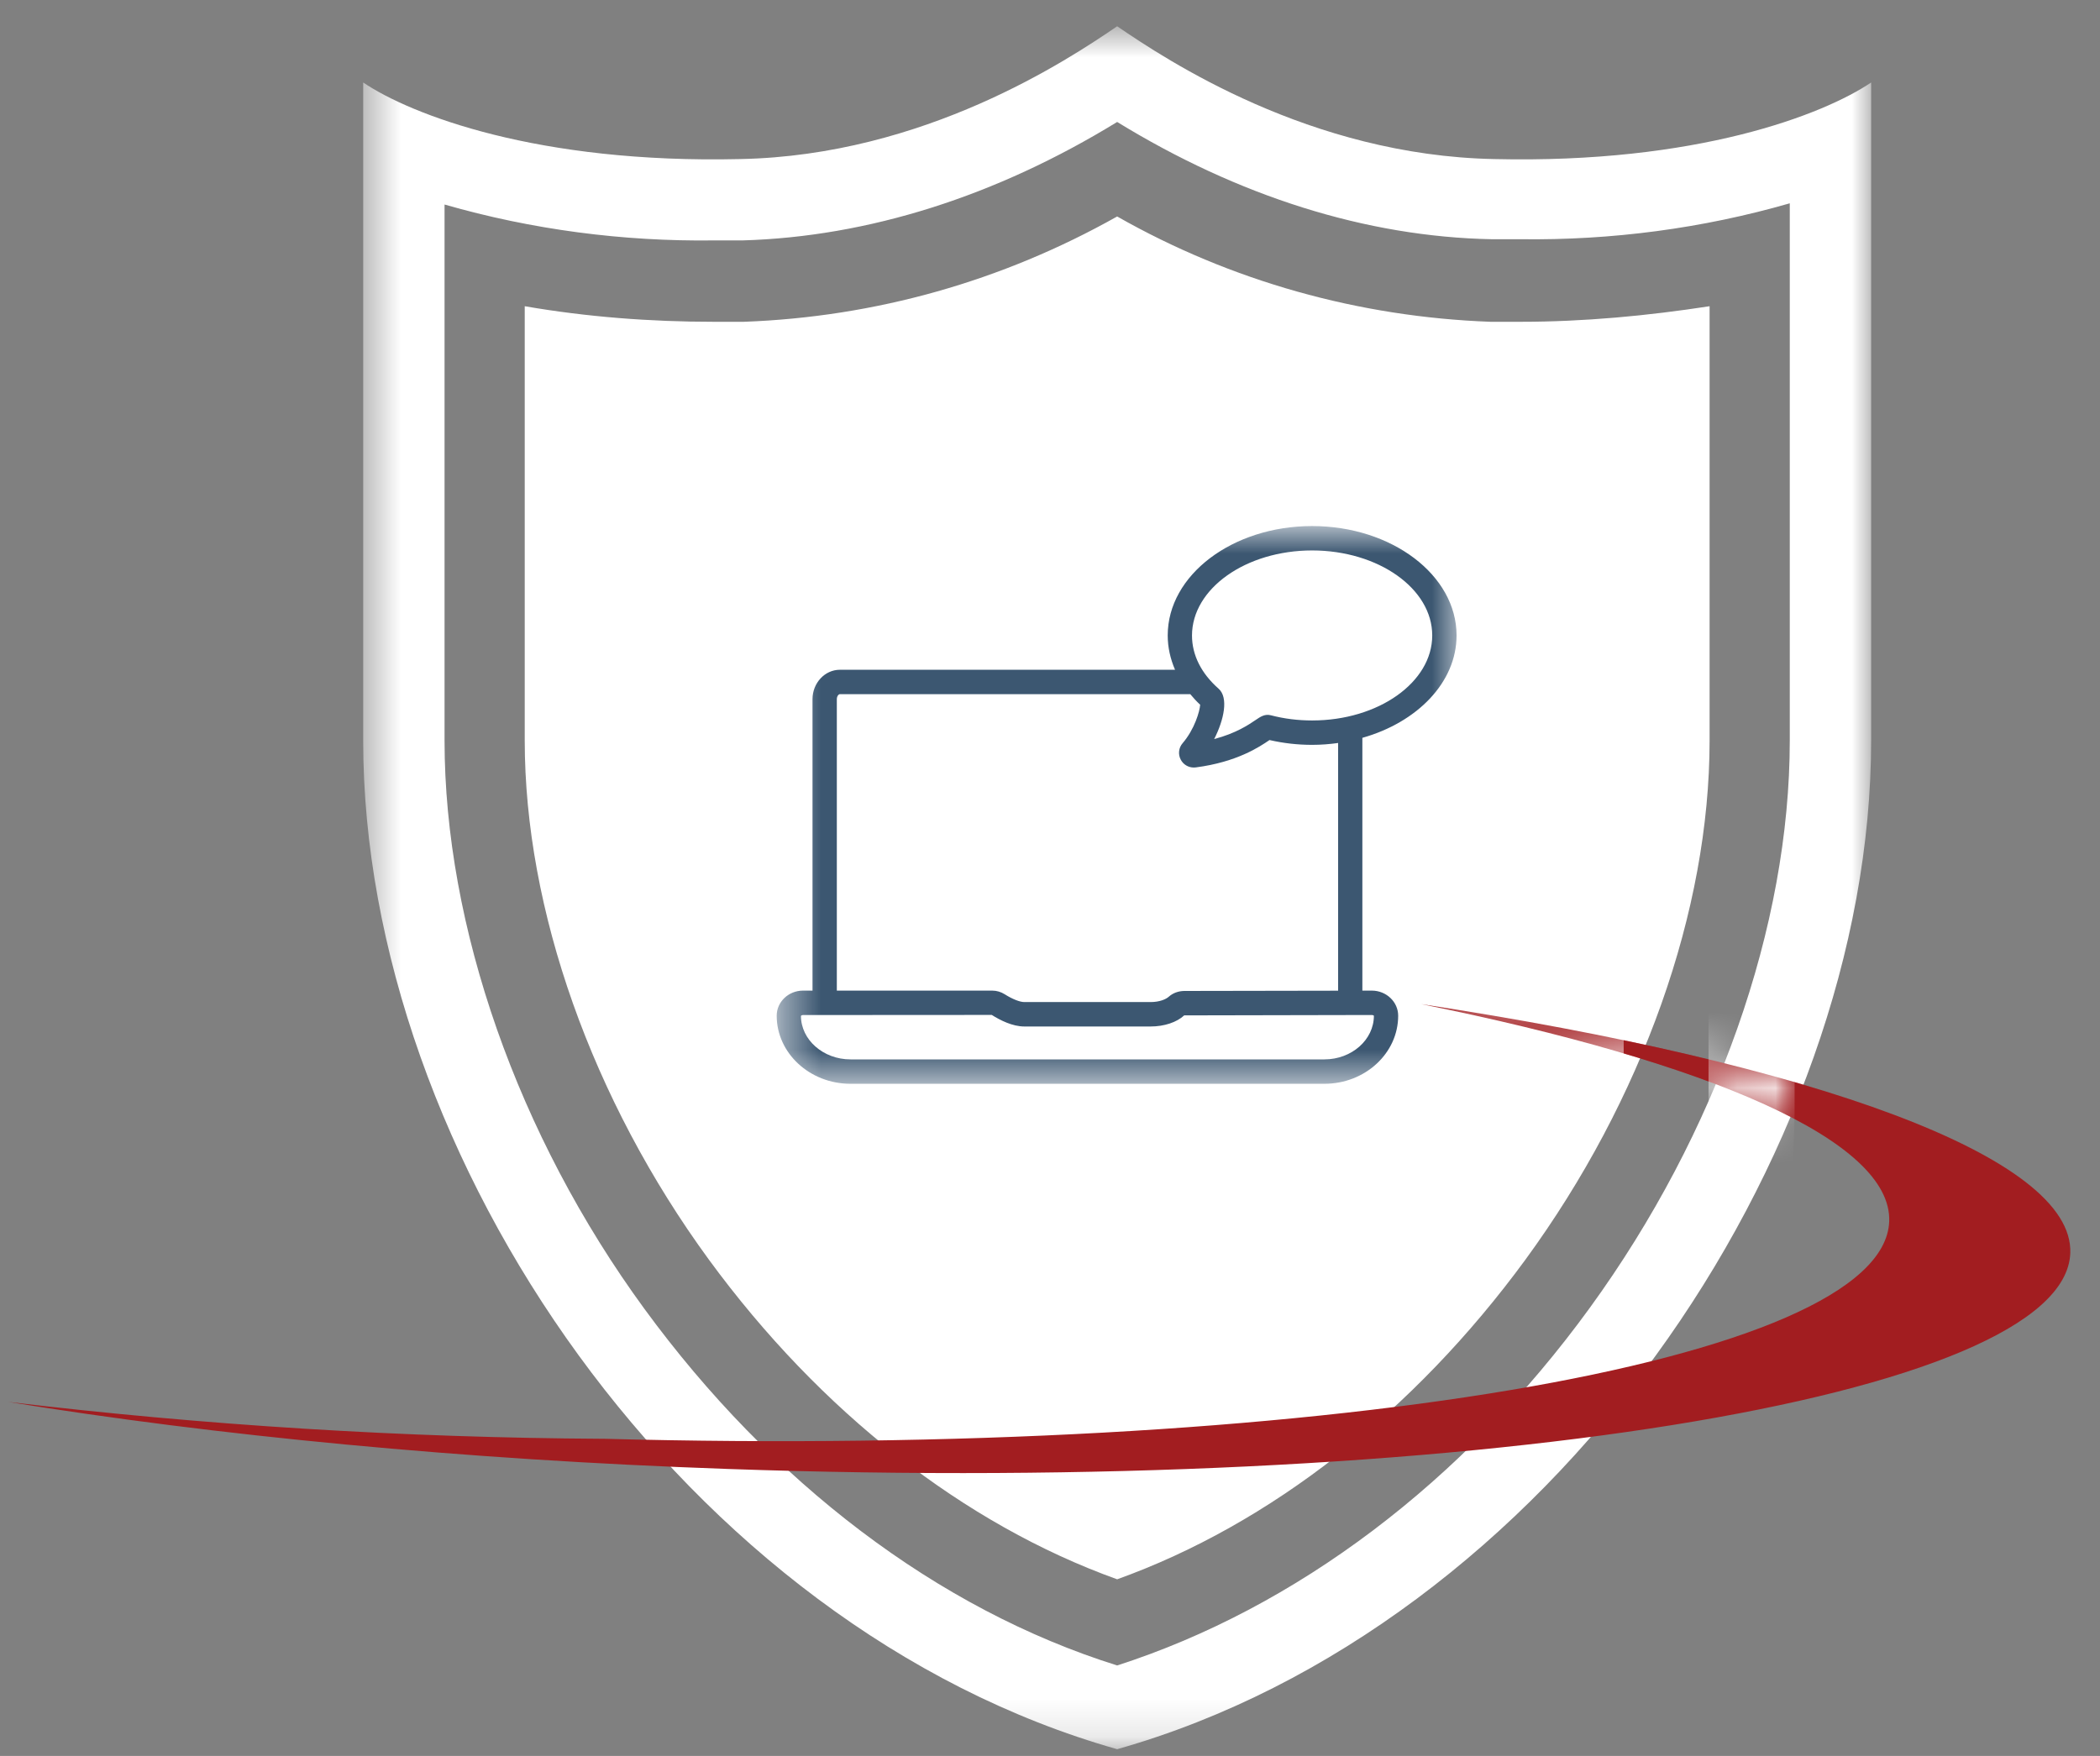
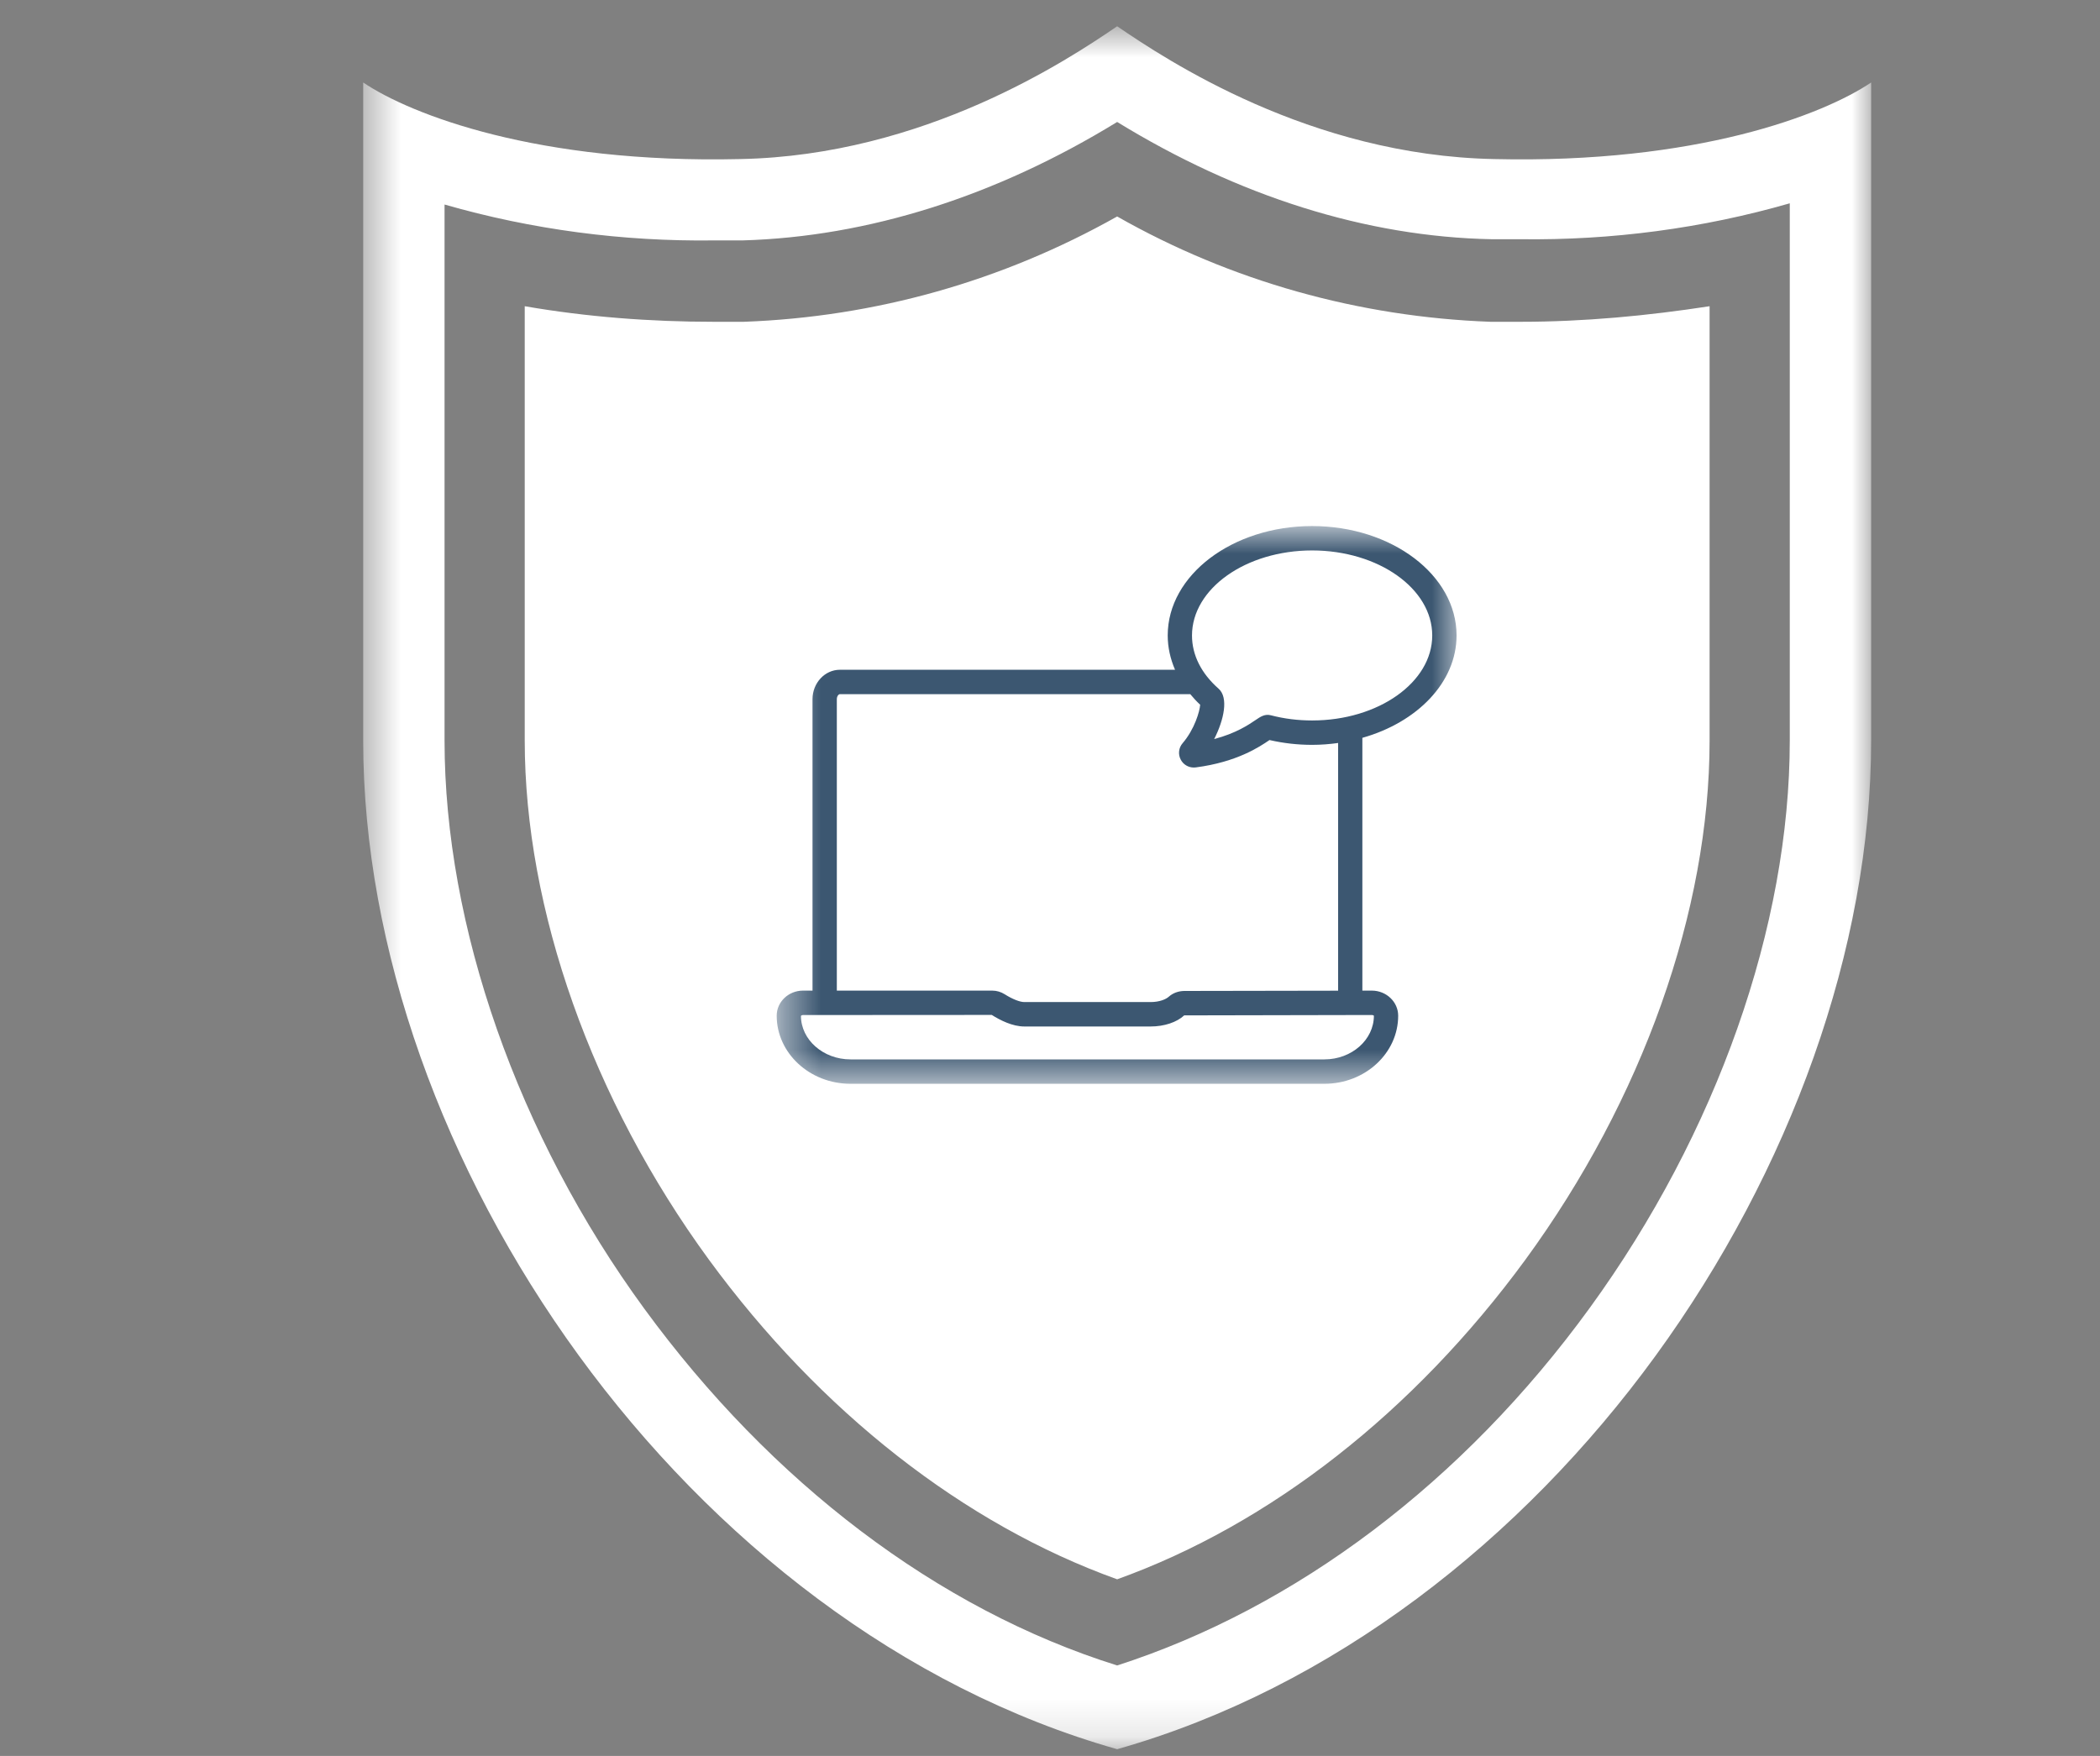
<svg xmlns="http://www.w3.org/2000/svg" width="55" height="46" viewBox="0 0 55 46" fill="none">
  <rect x="0" y="0" width="55" height="46" fill="#808080" stroke="none" />
  <mask id="mask0_383_16884" style="mask-type:luminance" maskUnits="userSpaceOnUse" x="9" y="0" width="41" height="46">
    <path d="M9.515 0.688H49.013V45.834H9.515V0.688Z" fill="white" />
  </mask>
  <g mask="url(#mask0_383_16884)">
    <path d="M39.133 4.167C34.305 4.073 30.544 1.565 29.259 0.688C27.974 1.565 24.213 4.073 19.385 4.167C14.088 4.292 10.765 3.007 9.512 2.161V19.4C9.512 30.309 17.975 42.627 29.259 45.824C34.901 44.226 39.854 40.339 43.364 35.512C46.875 30.685 49.006 24.854 49.006 19.4V2.161C47.752 3.007 44.43 4.292 39.133 4.167ZM46.875 19.4C46.875 24.259 44.963 29.682 41.64 34.258C38.318 38.834 33.929 42.126 29.259 43.63C24.557 42.157 20.2 38.834 16.878 34.289C13.555 29.744 11.643 24.259 11.643 19.4V5.358C13.931 6.016 16.313 6.329 18.696 6.298H19.448C22.739 6.204 26.093 5.138 29.259 3.195C32.425 5.138 35.779 6.204 39.07 6.267H39.822C42.205 6.298 44.587 5.985 46.875 5.326V19.4ZM44.775 8.022V19.4C44.775 23.851 43.019 28.804 39.948 33.004C37.032 36.985 33.271 39.931 29.259 41.373C25.247 39.931 21.485 36.985 18.57 33.004C15.499 28.804 13.743 23.82 13.743 19.4V8.022C15.373 8.304 17.035 8.43 18.696 8.43H19.48C22.927 8.304 26.25 7.364 29.259 5.671C32.237 7.364 35.591 8.304 39.038 8.43H39.822C41.483 8.43 43.145 8.273 44.775 8.022Z" fill="white" />
  </g>
  <mask id="mask1_383_16884" style="mask-type:luminance" maskUnits="userSpaceOnUse" x="20" y="13" width="19" height="16">
-     <path d="M20.447 13.781H38.259V28.388H20.447V13.781Z" fill="white" />
+     <path d="M20.447 13.781H38.259V28.388H20.447V13.781" fill="white" />
  </mask>
  <g mask="url(#mask1_383_16884)">
    <path d="M38.148 16.646C38.148 15.066 36.45 13.781 34.365 13.781C32.279 13.781 30.583 15.066 30.583 16.646C30.583 16.956 30.651 17.258 30.775 17.546H21.997C21.602 17.546 21.28 17.892 21.28 18.317V25.951H21.032C20.652 25.951 20.342 26.246 20.342 26.608C20.342 27.591 21.209 28.392 22.274 28.392H34.687C35.753 28.392 36.619 27.592 36.619 26.608C36.619 26.247 36.309 25.951 35.928 25.951H35.681V19.329C37.119 18.923 38.148 17.875 38.148 16.646ZM34.365 14.42C36.099 14.42 37.511 15.419 37.511 16.647C37.511 17.875 36.1 18.874 34.365 18.874C33.995 18.874 33.633 18.829 33.288 18.739C33.129 18.697 33.015 18.773 32.884 18.863C32.704 18.985 32.373 19.21 31.8 19.361C32.056 18.86 32.182 18.275 31.915 18.041C31.46 17.64 31.219 17.158 31.219 16.648C31.22 15.419 32.63 14.42 34.365 14.42ZM35.928 26.59C35.962 26.59 35.98 26.607 35.983 26.608C35.983 27.239 35.402 27.753 34.687 27.753H22.274C21.56 27.753 20.978 27.239 20.977 26.613C20.98 26.608 20.999 26.591 21.032 26.591L25.975 26.588C26.194 26.727 26.518 26.891 26.827 26.891H30.135C30.493 26.891 30.821 26.78 31.015 26.6L35.928 26.59ZM35.045 25.953L31.017 25.96C30.862 25.962 30.718 26.015 30.611 26.111C30.539 26.176 30.372 26.251 30.136 26.251H26.827C26.71 26.251 26.513 26.173 26.316 26.048C26.217 25.985 26.103 25.951 25.987 25.951H21.917V18.317C21.917 18.236 21.965 18.185 21.997 18.185H31.174C31.253 18.281 31.337 18.373 31.433 18.462C31.422 18.632 31.287 19.104 30.973 19.47C30.868 19.591 30.85 19.762 30.925 19.902C30.993 20.03 31.123 20.107 31.267 20.107C31.284 20.107 31.301 20.106 31.318 20.104C32.4 19.963 32.991 19.562 33.243 19.391C33.245 19.39 33.248 19.389 33.249 19.387C33.61 19.47 33.985 19.513 34.366 19.513C34.598 19.513 34.825 19.495 35.046 19.464V25.953H35.045Z" fill="#3C5771" />
  </g>
-   <path d="M15.786 37.691C34.386 38.19 49.338 35.691 49.479 31.999C49.559 29.886 44.782 27.831 37.225 26.305C47.489 27.862 54.318 30.306 54.222 32.828C54.078 36.622 38.324 39.156 19.05 38.482C12.097 38.239 5.626 37.604 0.218 36.726C5.369 37.34 10.572 37.663 15.786 37.692L15.786 37.691Z" fill="#A21D20" />
  <mask id="mask2_383_16884" style="mask-type:luminance" maskUnits="userSpaceOnUse" x="37" y="26" width="11" height="4">
-     <path d="M47.027 28.289C44.326 27.506 41.032 26.818 37.239 26.242L37.211 26.391C41.507 27.259 44.879 28.297 46.962 29.392L47.079 29.327V29.259C47.081 29.171 47.083 29.083 47.083 28.995V28.361L47.027 28.289Z" fill="white" />
-   </mask>
+     </mask>
  <g mask="url(#mask2_383_16884)">
    <path d="M15.79 37.691C34.39 38.19 49.342 35.691 49.483 31.999C49.563 29.886 44.786 27.831 37.229 26.305C47.493 27.862 54.322 30.306 54.226 32.828C54.082 36.622 38.328 39.156 19.054 38.482C12.101 38.239 5.63 37.604 0.222 36.726C5.373 37.34 10.575 37.663 15.789 37.692L15.79 37.691Z" fill="#A21D20" />
    <mask id="mask3_383_16884" style="mask-type:luminance" maskUnits="userSpaceOnUse" x="5" y="9" width="43" height="47">
      <path d="M47.007 9.969H5.22V55.837H47.007V9.969Z" fill="white" />
    </mask>
    <g mask="url(#mask3_383_16884)">
      <path d="M36.556 13.503C31.449 13.407 27.47 10.86 26.11 9.969C24.751 10.86 20.771 13.407 15.664 13.503C10.06 13.63 6.545 12.325 5.219 11.465V28.974C5.219 40.053 14.172 52.564 26.11 55.811C32.079 54.187 37.319 50.24 41.033 45.337C44.747 40.435 47.002 34.513 47.002 28.974V11.465C45.676 12.325 42.16 13.63 36.557 13.503H36.556ZM44.747 28.974C44.747 33.909 42.724 39.416 39.209 44.064C35.694 48.711 31.051 52.054 26.11 53.583C21.136 52.086 16.527 48.712 13.011 44.096C9.496 39.48 7.473 33.909 7.473 28.974V14.712C9.893 15.381 12.414 15.699 14.935 15.667H15.73C19.212 15.572 22.761 14.49 26.11 12.516C29.459 14.49 33.007 15.572 36.49 15.636H37.285C39.806 15.667 42.326 15.35 44.747 14.681V28.974ZM42.525 17.418V28.974C42.525 33.495 40.669 38.525 37.419 42.791C34.335 46.834 30.356 49.826 26.111 51.291C21.866 49.826 17.887 46.834 14.803 42.791C11.553 38.525 9.696 33.464 9.696 28.974V17.418C11.421 17.705 13.178 17.832 14.935 17.832H15.765C19.413 17.705 22.928 16.75 26.111 15.031C29.262 16.75 32.809 17.705 36.457 17.832H37.286C39.044 17.832 40.801 17.673 42.525 17.418Z" fill="white" />
    </g>
  </g>
</svg>